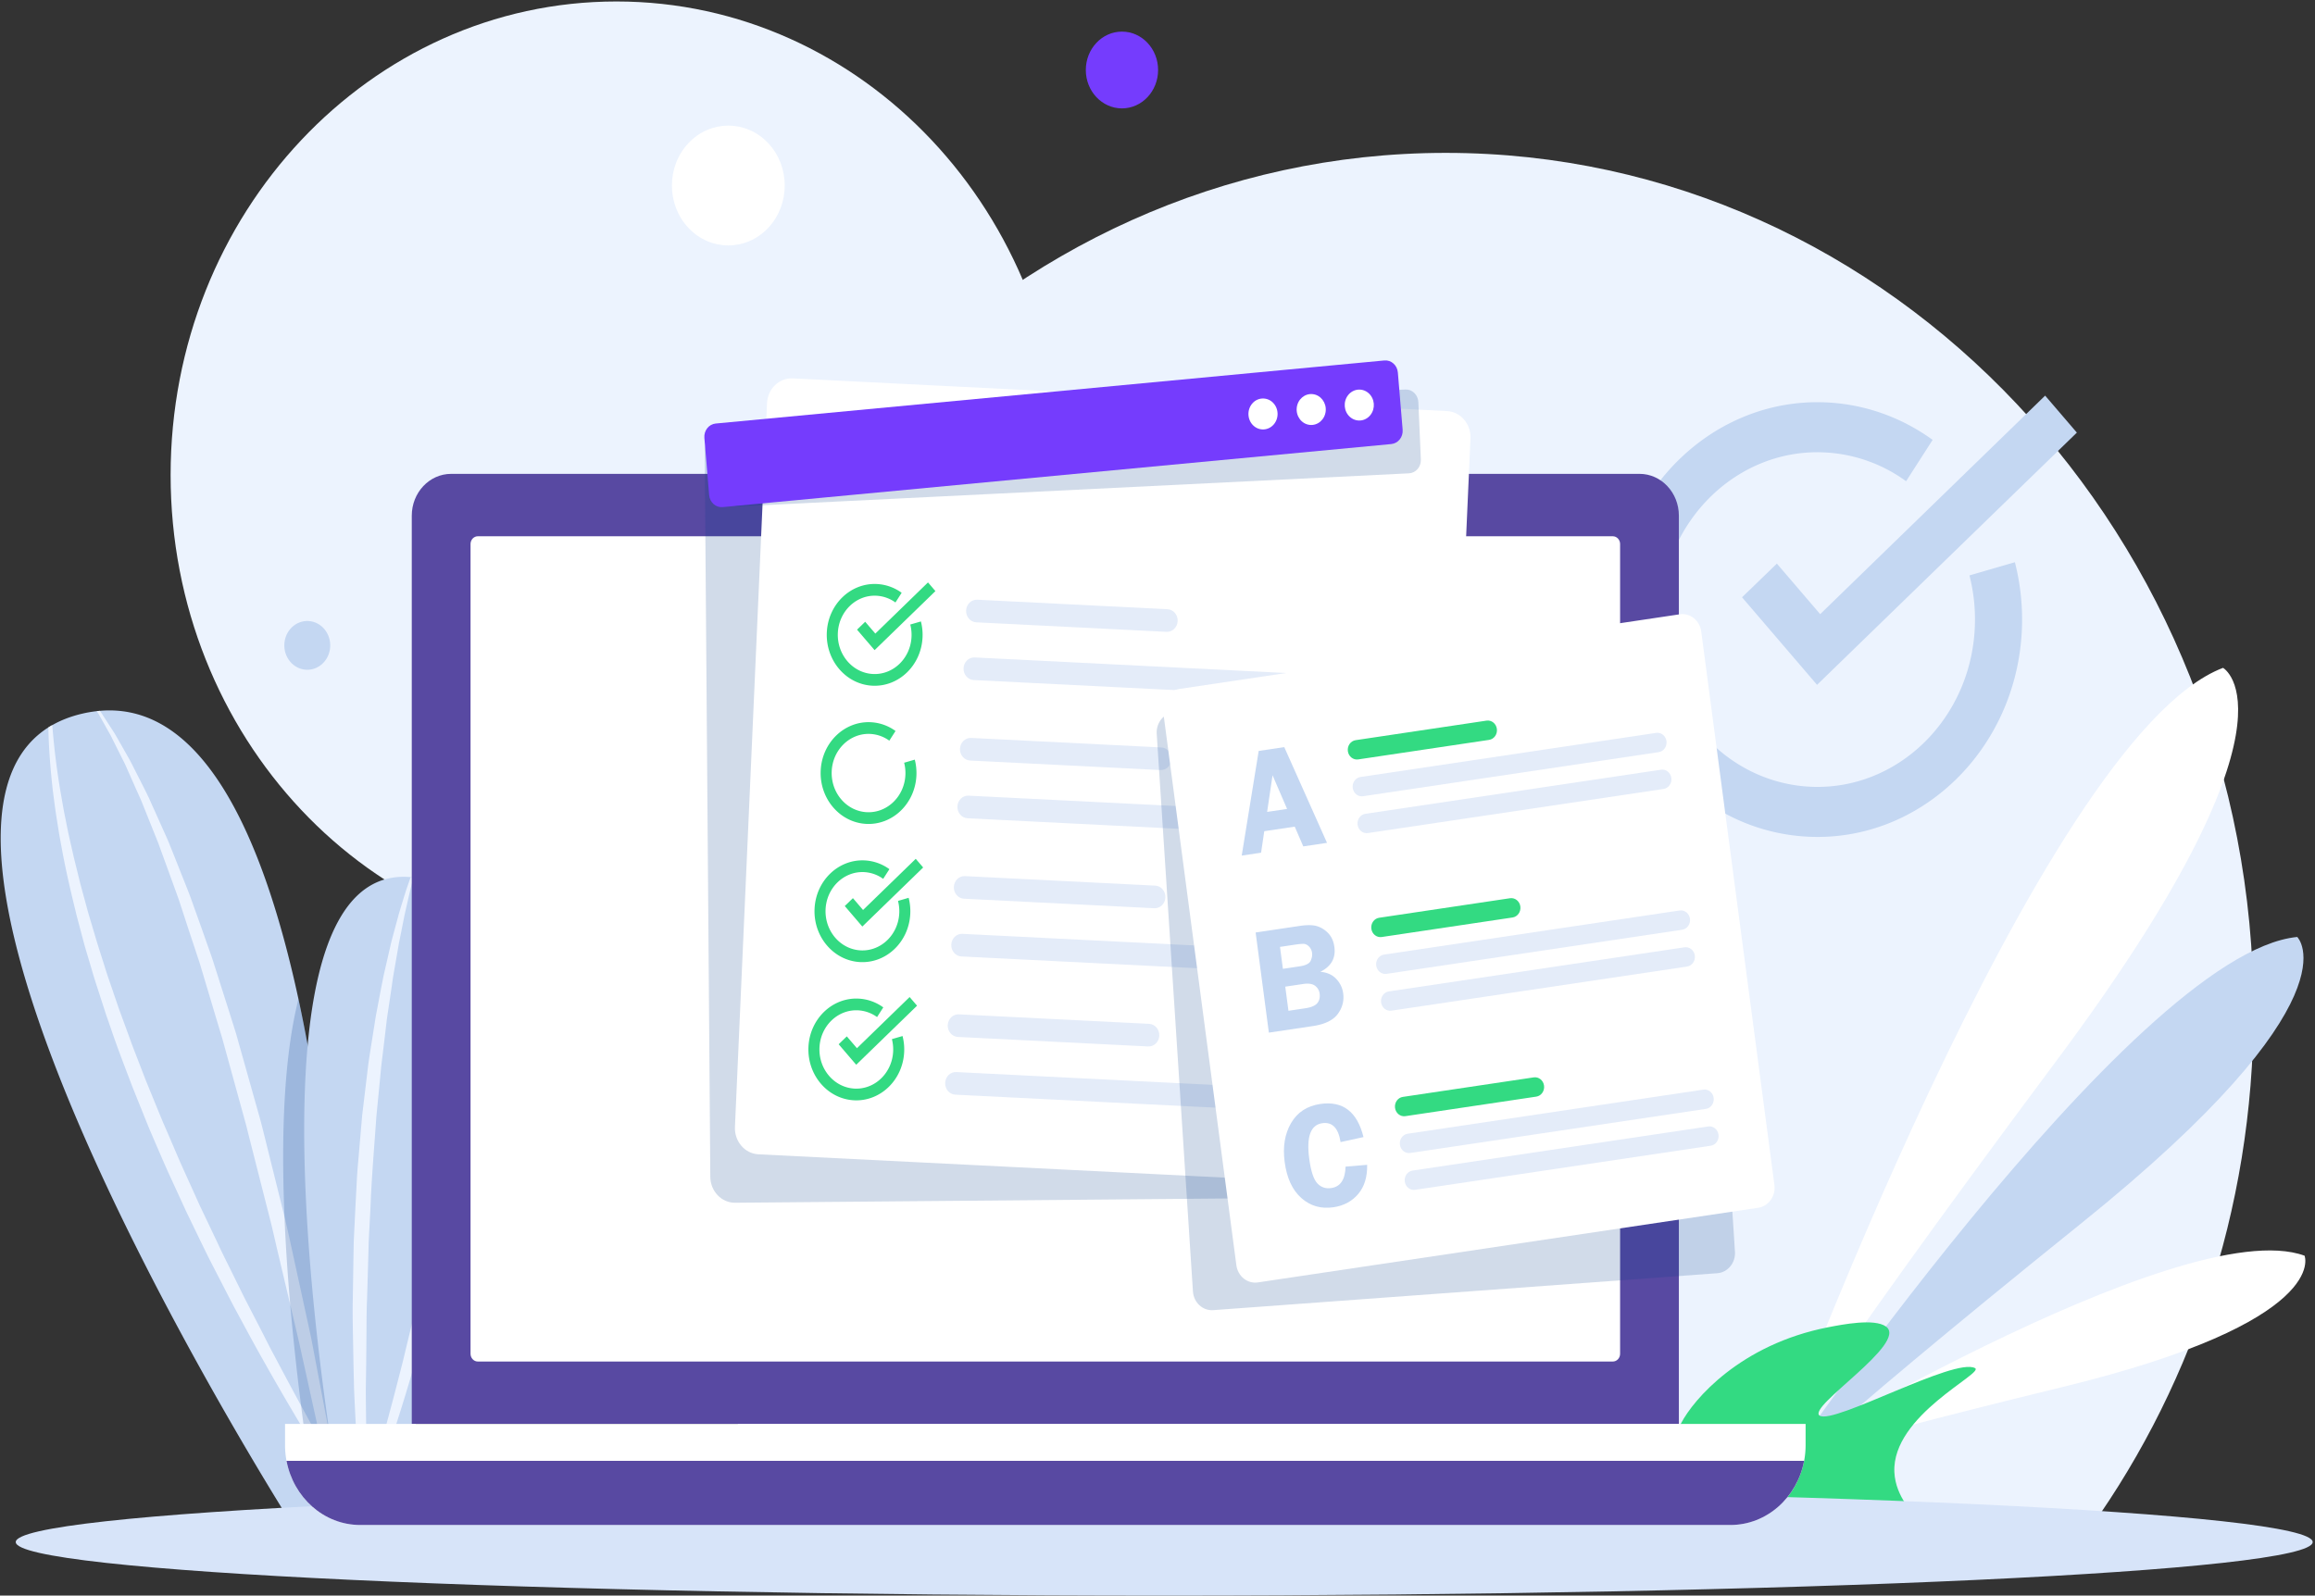
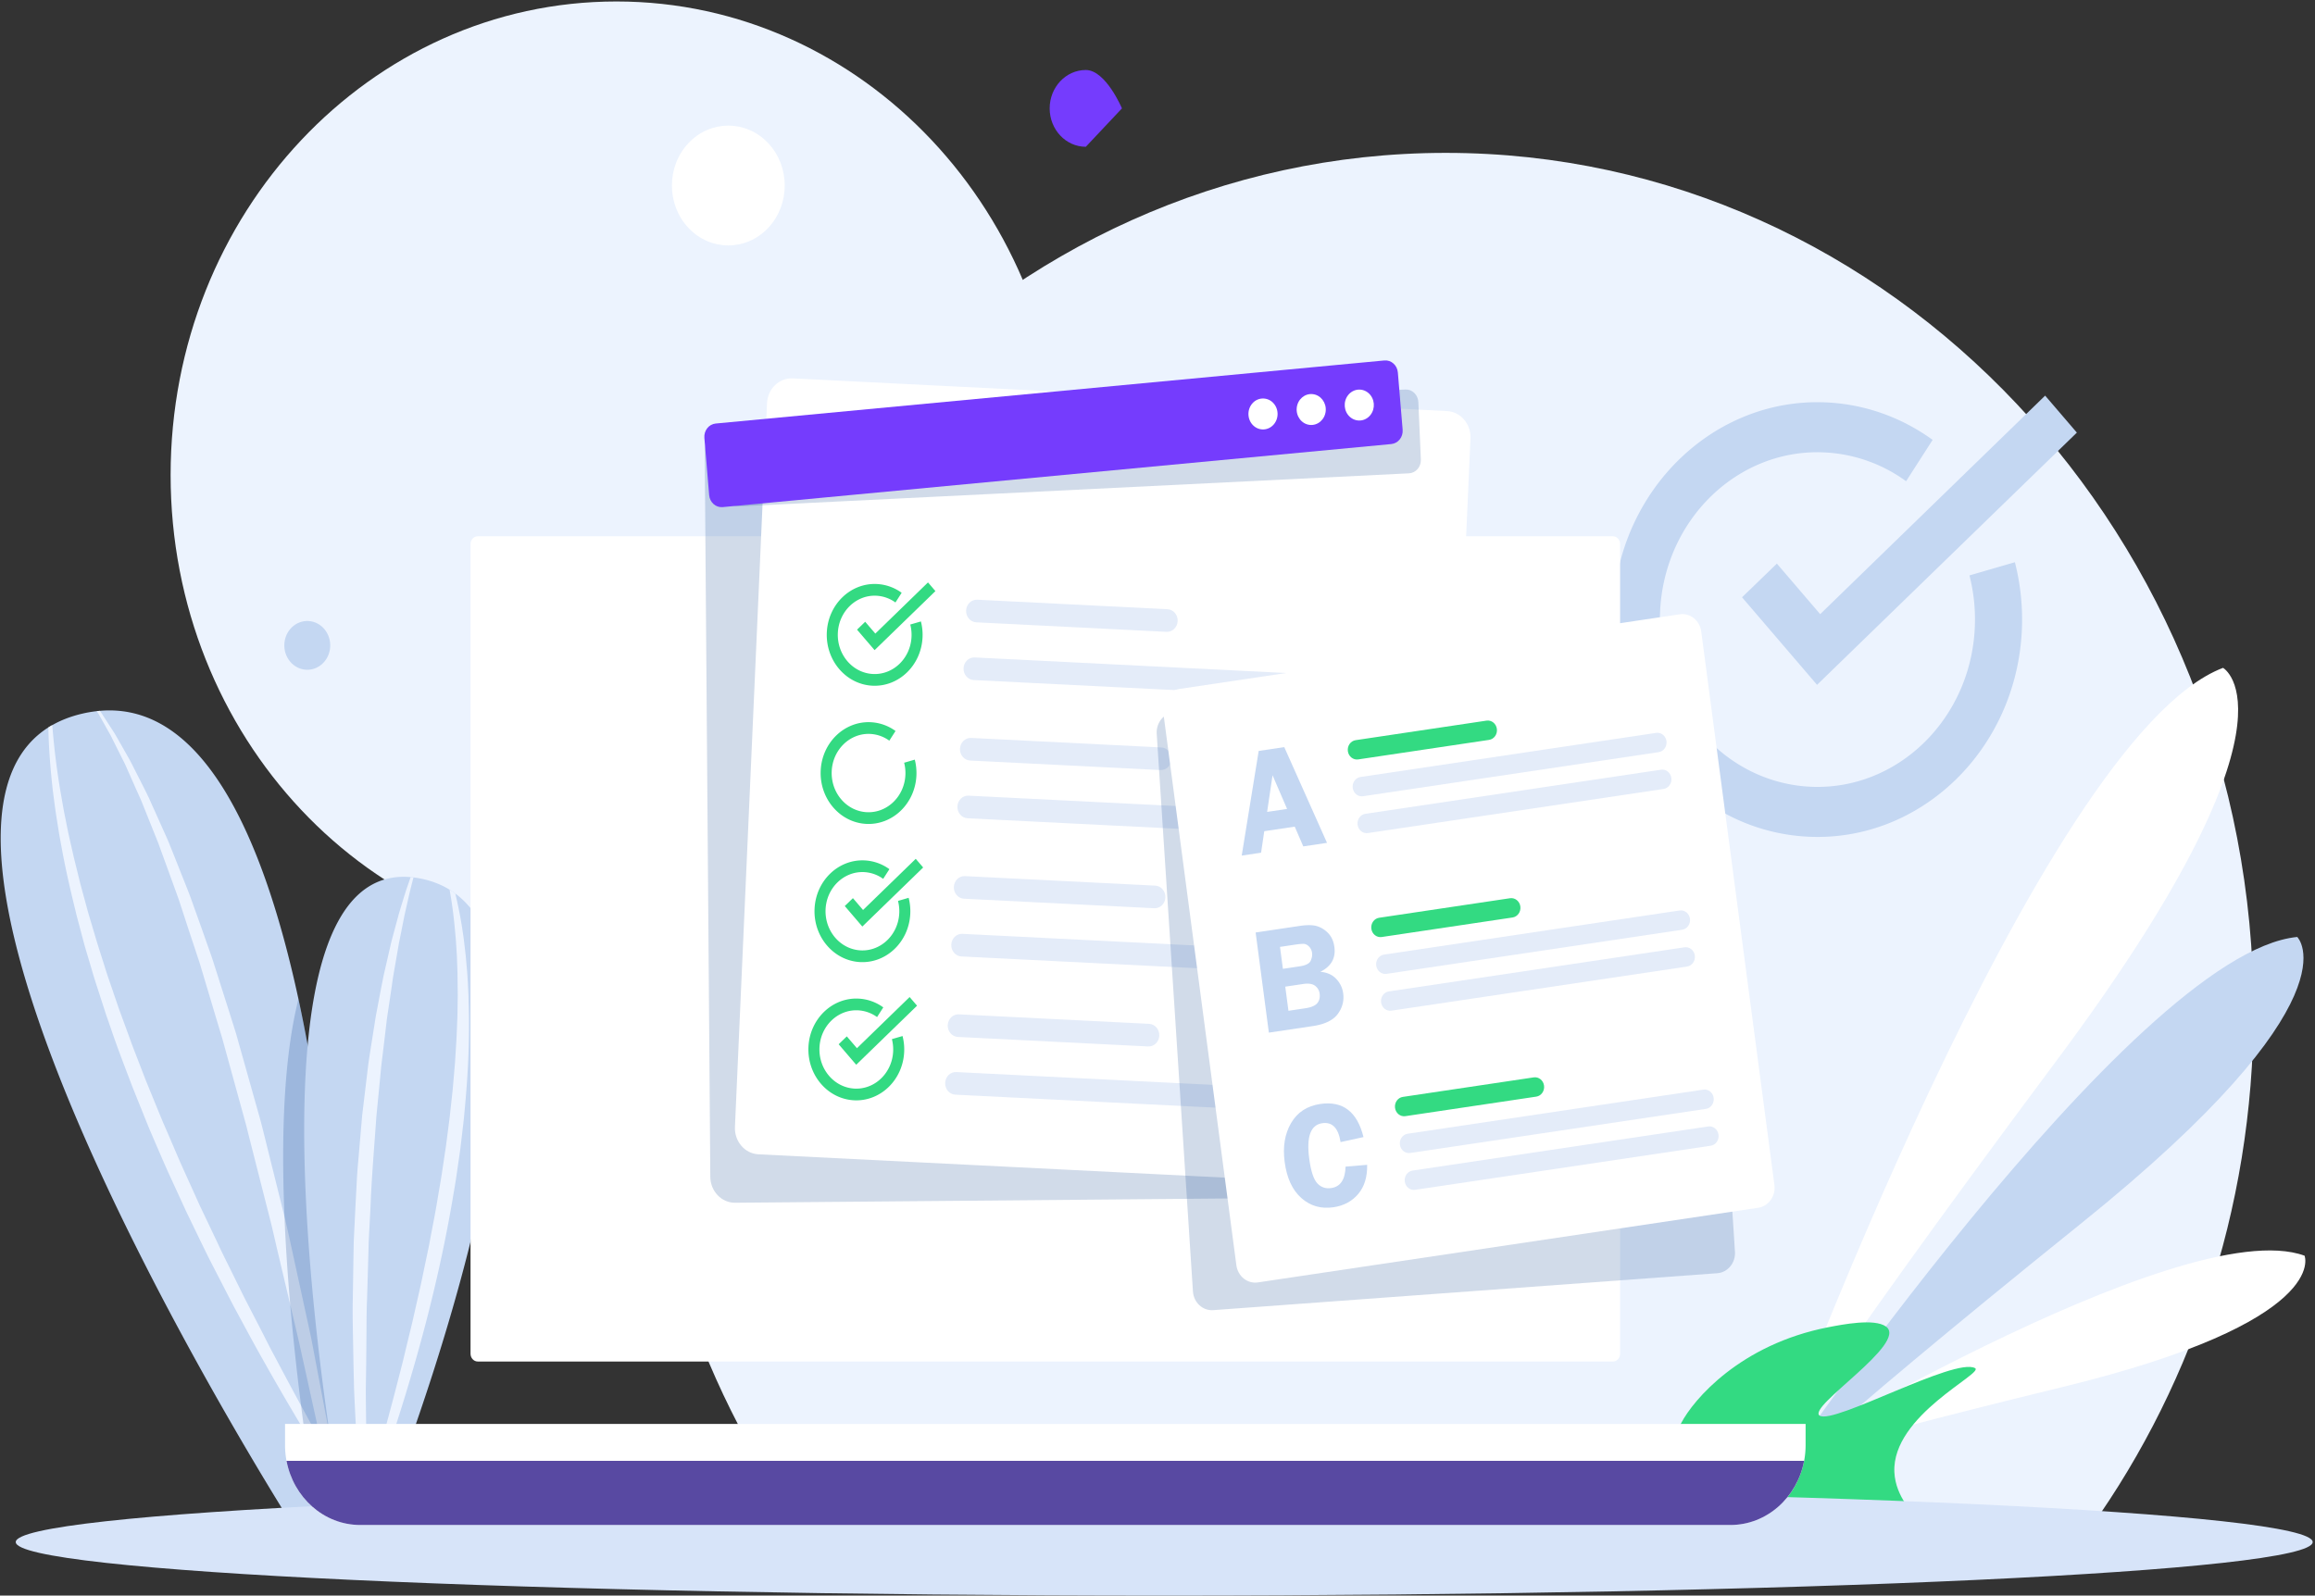
<svg xmlns="http://www.w3.org/2000/svg" data-bbox="0.089 0.186 292.618 201.814" width="293" height="202" viewBox="0 0 293 202" data-type="ugc">
  <rect x="0" y="0" width="293" height="202" fill="#333333" stroke="none" />
  <g>
    <path d="M263.257 195.239c13.755-18.5 21.965-41.867 21.965-67.272 0-59.986-45.769-108.613-102.228-108.613S80.766 67.98 80.766 127.967c0 25.405 8.21 48.772 21.964 67.272z" fill="#ECF3FE" />
    <path d="M228.809 105.924c-14.266-.714-25.326-13.625-24.654-28.782s12.824-26.907 27.089-26.193c4.795.24 9.415 1.878 13.362 4.74l-3.36 5.233a19.1 19.1 0 0 0-10.282-3.645c-10.982-.55-20.337 8.497-20.854 20.164s7.997 21.608 18.979 22.157 20.337-8.497 20.854-20.165a22.4 22.4 0 0 0-.678-6.586l5.751-1.67a29.2 29.2 0 0 1 .883 8.555c-.672 15.156-12.824 26.907-27.089 26.193z" fill="#C4D7F2" />
    <path d="m229.976 86.7-9.495-11.083 4.41-4.263 5.481 6.398 28.473-27.666 4.014 4.684z" fill="#C4D7F2" />
    <path d="M78.02 120.086c31.163 0 56.426-26.84 56.426-59.95S109.183.186 78.02.186s-56.426 26.84-56.426 59.95 25.263 59.95 56.426 59.95" fill="#ECF3FE" />
    <path d="m36.368 192.051 7.601-1.376-.004-.491-.002-.314v-.002l-.02-1.413a442 442 0 0 0-.055-2.895q-.01-.427-.023-.88l-.024-.93q-.011-.42-.025-.859a1 1 0 0 1-.003-.106l-.015-.498-.02-.62-.033-.946q-.011-.357-.027-.723l-.013-.367-.01-.247-.035-.882q-.038-.956-.083-1.96-.055-1.206-.118-2.478a437 437 0 0 0-.593-9.577q-.034-.485-.073-.972-.059-.792-.122-1.594l-.113-1.379a427 427 0 0 0-.175-2.023l-.15-1.648a246 246 0 0 0-.298-3.042 185 185 0 0 0-.2-1.907q-.092-.863-.191-1.733a126 126 0 0 0-.14-1.215q-.111-.934-.225-1.875l-.122-.972-.125-.971q-.063-.488-.128-.975c-.086-.651-.177-1.299-.267-1.952a240 240 0 0 0-1.595-9.892v-.005c-.066-.353-.13-.708-.2-1.06a35 35 0 0 0-.144-.767l-.002-.009a166 166 0 0 0-.515-2.57q-.15-.727-.307-1.45c-4.438-20.525-12.062-37.613-25.139-36.486q-.193.015-.387.04a16 16 0 0 0-1.84.319c-1.427.333-2.687.82-3.79 1.45q-.252.138-.494.291c-21.888 13.862 22.195 87.002 30.245 99.96z" fill="#C4D7F2" />
    <path d="m7.534 105.854.355 1.92c.474 2.558 1.068 5.09 1.686 7.614.145.632.322 1.256.487 1.885l.5 1.882c.16.629.354 1.248.536 1.869l.554 1.865c.357 1.247.78 2.471 1.17 3.705l.599 1.848.638 1.834c.824 2.454 1.773 4.858 2.682 7.278l1.445 3.589c.242.598.478 1.201.726 1.795l.762 1.777c.513 1.18 1.021 2.367 1.544 3.544l1.611 3.507.807 1.754.84 1.735c.561 1.157 1.116 2.317 1.685 3.469.567 1.152 1.169 2.285 1.753 3.428.59 1.139 1.169 2.284 1.771 3.418 1.22 2.252 2.423 4.518 3.689 6.74a334 334 0 0 0 8.012 13.503q.664 1.07 1.342 2.13v.002l.12.188q.554.87 1.116 1.734v.003q.232.362.466.721l.661-.119-1.147-2.018q-.739-1.306-1.473-2.612a600 600 0 0 1-7.809-14.32c-.61-1.121-1.17-2.27-1.755-3.406l-1.757-3.403c-.579-1.137-1.134-2.289-1.703-3.433-.56-1.149-1.14-2.286-1.685-3.442-.538-1.159-1.094-2.309-1.642-3.465l-.825-1.729-.788-1.747-1.58-3.495c-.514-1.172-1.01-2.352-1.516-3.525l-.765-1.76c-.252-.588-.487-1.184-.733-1.774l-1.454-3.555-1.382-3.584a54 54 0 0 1-.673-1.8l-.66-1.804-.663-1.804-.623-1.819c-.408-1.216-.847-2.42-1.221-3.648l-.582-1.835c-.193-.611-.39-1.223-.567-1.838l-.55-1.846c-.181-.617-.373-1.23-.536-1.85l-.505-1.86c-.167-.619-.342-1.238-.488-1.863l-.461-1.872c-.075-.313-.159-.624-.232-.938l-.211-.941-.427-1.883c-.133-.63-.254-1.26-.381-1.89-.269-1.26-.465-2.535-.694-3.801a94 94 0 0 1-.95-7.679l-.034-.434q-.252.138-.494.292 0 .086.002.17c.05 2.608.27 5.206.554 7.796.173 1.29.326 2.585.544 3.869.105.641.2 1.286.311 1.927z" fill="#ECF3FE" />
    <path d="m12.246 90.033.156.243c.175.264.318.552.478.826l.934 1.666c.076.138.158.275.231.415l.212.43.429.856.856 1.71c.297.562.54 1.158.804 1.74l.776 1.753c.257.584.53 1.161.78 1.751l.714 1.783 1.43 3.566c.87 2.415 1.762 4.819 2.623 7.234l1.196 3.667 1.212 3.656c.212.607.384 1.228.57 1.844l.553 1.85 1.104 3.696.556 1.849.28.922.256.932 1.024 3.726 1.026 3.726.513 1.864c.084.309.173.618.252.931l.233.939 1.907 7.499.953 3.748c.308 1.253.58 2.516.883 3.771l1.545 6.535v.002l.237 1 .884 3.771.835 3.784c.559 2.522 1.103 5.048 1.674 7.57l.298 1.318.557 2.464a61 61 0 0 1 .406 1.895l.394 1.9.44 2.085.818-.148a552 552 0 0 1-.34-2.135l-.088-.532-.227-1.388a71 71 0 0 0-.15-.903 43 43 0 0 0-.18-1.01l-.359-1.936-.003-.023-.343-1.864c-.47-2.549-.964-5.093-1.444-7.638l-.725-3.819c-.26-1.268-.547-2.53-.82-3.798l-1.655-7.592a210 210 0 0 0-.85-3.789l-.082-.332v-.004l-.853-3.434-1.873-7.54-.24-.94c-.08-.314-.172-.623-.258-.937l-.527-1.867-1.05-3.738-1.052-3.736-.262-.934-.288-.926-.584-1.85-1.176-3.697-.587-1.849c-.199-.614-.383-1.235-.605-1.842l-1.29-3.655-1.307-3.649c-.461-1.205-.95-2.402-1.42-3.6-.48-1.2-.948-2.402-1.444-3.593l-1.583-3.529-.791-1.761c-.277-.583-.57-1.156-.859-1.73l-.871-1.72c-.297-.57-.57-1.154-.897-1.706l-.951-1.675-.476-.835-.24-.416c-.084-.137-.174-.27-.26-.404l-1.042-1.61c-.178-.266-.337-.544-.53-.798l-.054-.074q-.195.015-.388.04z" fill="#ECF3FE" />
    <path style="mix-blend-mode:multiply" opacity=".2" d="m40.059 191.383 3.91-.707-.004-.491q-.002-.151-.002-.314v-.003a454 454 0 0 0-.075-4.307l-.023-.881-.024-.929q-.014-.422-.025-.859a1 1 0 0 1-.003-.107l-.016-.497-.019-.621-.033-.945q-.011-.358-.028-.724l-.012-.367-.01-.247-.035-.882q-.038-.955-.084-1.96a437 437 0 0 0-.71-12.055q-.034-.484-.073-.972-.06-.791-.123-1.593l-.112-1.38q-.085-1.004-.176-2.022l-.15-1.649q-.096-1.04-.202-2.093-.046-.473-.096-.949-.094-.947-.199-1.907a233 233 0 0 0-.332-2.948q-.11-.934-.224-1.874l-.122-.972-.126-.972q-.062-.488-.128-.975-.13-.974-.267-1.952c-.465-3.31-.992-6.626-1.594-9.892v-.005q-.097-.53-.2-1.06a35 35 0 0 0-.145-.767v-.009a166 166 0 0 0-.516-2.57q-.15-.728-.307-1.449c-1.877 7.438-2.189 17.47-1.768 27.56v.004c.155 3.743.411 7.49.726 11.118v.003a332 332 0 0 0 1.374 12.792 356 356 0 0 0 1.952 13.429" fill="#003889" />
    <path d="M42.725 187.946v.002c.216 1.304.386 2.28.49 2.866l5.992-1.085c4.765-12.433 23.822-65.225 8.418-76.608a10 10 0 0 0-.726-.49c-1.065-.654-2.278-1.129-3.65-1.404a11 11 0 0 0-.916-.146 5 5 0 0 0-.358-.037c-8.3-.729-11.889 8.678-13.036 21.291v.005c-1.501 16.538 1.195 38.588 2.986 50.536l.004.023c.148.986.289 1.902.423 2.74q.201 1.282.373 2.308z" fill="#C4D7F2" />
    <path d="m46.123 190.285.592-.108a233 233 0 0 0 5.32-16.002c2.156-7.318 3.956-14.77 5.247-22.335.156-.947.327-1.891.469-2.839l.412-2.852.1-.715.085-.714.17-1.433.166-1.432c.056-.476.092-.957.136-1.435.366-3.829.575-7.682.533-11.537-.01-.962-.043-1.927-.063-2.889-.045-.962-.087-1.926-.159-2.887l-.126-1.439-.065-.719-.083-.718-.17-1.436-.209-1.428a59 59 0 0 0-.85-4.248 10 10 0 0 0-.727-.49c.295 1.612.508 3.238.66 4.869l.131 1.417.091 1.418.044.711.025.711.05 1.421.033 2.846c-.017.947-.022 1.895-.049 2.845-.041.948-.072 1.894-.123 2.842l-.176 2.84-.244 2.836c-.034.472-.092.944-.14 1.415l-.156 1.415c-.053.472-.096.943-.156 1.413l-.182 1.412-.182 1.412-.092.705-.108.704-.42 2.816c-.141.936-.317 1.869-.473 2.806-.294 1.874-.679 3.733-1.025 5.6-.082.466-.179.931-.277 1.395l-.292 1.395c-.197.928-.382 1.859-.583 2.786l-.629 2.777c-.211.925-.407 1.854-.641 2.775l-.67 2.768-.33 1.386-.354 1.379c-1.319 5.187-2.745 10.347-4.213 15.501q-.149.52-.296 1.041z" fill="#ECF3FE" />
    <path d="m45.714 190.358.727-.132-.023-.983q-.02-.967-.043-1.936l-.027-5.751c-.002-1.917-.05-3.832-.048-5.746l.044-2.874.028-2.871c.027-1.914.002-3.828.09-5.741l.168-5.735.036-1.435.074-1.432.15-2.864c.142-3.822.48-7.627.74-11.441l.554-5.703c.077-.952.215-1.896.325-2.844l.338-2.844c.061-.475.103-.95.178-1.422l.212-1.415c.142-.942.284-1.887.417-2.832.06-.475.144-.943.225-1.413l.245-1.411.244-1.41.122-.706.142-.699.558-2.809.63-2.79c.17-.68.338-1.363.514-2.042a5 5 0 0 0-.357-.038q-.1.28-.196.56c-.153.455-.326.901-.462 1.361-.286.913-.57 1.828-.84 2.749l-.75 2.78-.185.696-.161.701-.322 1.404-.322 1.405c-.108.469-.218.938-.305 1.411-.19.942-.367 1.888-.546 2.832l-.27 1.419c-.093.473-.155.95-.234 1.424l-.452 2.852c-.146.949-.304 1.902-.409 2.857l-.687 5.737-.493 5.756a63 63 0 0 0-.204 2.882l-.151 2.883-.212 4.328-.03 1.444-.091 5.775c-.047 1.924.003 3.849.037 5.773l.052 2.884.068 2.886c.166 3.841.391 7.682.629 11.516l.274 3.003z" fill="#ECF3FE" />
    <path d="M224.45 185.05s33.709-91.688 56.909-100.5c0 0 11.306 6.29-21.062 49.712S224.45 185.05 224.45 185.05" fill="#ffffff" />
    <path d="M223.649 188.681s46.191-68.039 67.102-70.062c0 0 8.07 7.747-27.342 36.259s-39.76 33.803-39.76 33.803" fill="#C4D7F2" />
    <path d="M222.295 186.189s53.78-32.937 69.385-27.217c0 0 3.432 8.32-30.614 16.617-34.047 8.296-38.771 10.599-38.771 10.599z" fill="#ffffff" />
    <path d="M212.784 180.16c1.546-2.976 7.487-9.963 18.596-12.13 1.817-.354 5.853-1.141 7.316-.094 2.906 2.082-10.068 10.202-8.384 11.284 1.791 1.15 17.069-7.407 19.663-6.018 1.219.653-10.536 5.962-10.212 13.165.073 1.627.738 2.981 1.371 3.949h-31.733s-.429-2.821 3.382-10.156z" fill="#33DA82" />
    <path d="M147.35 202c80.279 0 145.357-3.034 145.357-6.776s-65.078-6.775-145.357-6.775-145.357 3.034-145.357 6.775S67.072 202 147.35 202" fill="#D7E4F9" />
-     <path d="M57.096 59.99h150.412c2.748 0 4.979 2.37 4.979 5.29v114.991H52.117V65.281c0-2.92 2.231-5.29 4.98-5.29" fill="#5849A2" />
    <path d="M204.127 171.386V68.873H60.48v102.513z" fill="#3B82F4" />
    <path d="M204.125 172.369H60.479c-.511 0-.925-.44-.925-.983V68.873c0-.543.414-.982.925-.982h143.646c.511 0 .925.44.925.982v102.514c0 .543-.414.982-.925.982" fill="#ffffff" />
    <path d="M228.528 180.271v2.672q-.001 1.028-.187 1.999c-.872 4.632-4.721 8.122-9.336 8.122H45.601c-4.616 0-8.466-3.49-9.337-8.122a10.6 10.6 0 0 1-.187-1.999v-2.672H228.53z" fill="#ffffff" />
    <path d="M228.341 184.941c-.872 4.632-4.721 8.122-9.337 8.122H45.601c-4.616 0-8.465-3.49-9.336-8.122z" fill="#5849A2" />
    <path style="mix-blend-mode:multiply" opacity=".18" d="m175.182 53.21-82.896.72c-1.721.016-3.106 1.51-3.092 3.34l.707 91.712c.014 1.829 1.421 3.3 3.143 3.285l82.895-.721c1.721-.016 3.106-1.51 3.092-3.339l-.707-91.713c-.014-1.83-1.421-3.3-3.142-3.285" fill="#003889" />
    <path d="m178.793 150.274-82.807-4.141c-1.72-.086-3.048-1.637-2.967-3.464l4.059-91.615c.08-1.827 1.54-3.238 3.26-3.152l82.807 4.14c1.72.087 3.048 1.637 2.967 3.465l-4.059 91.614c-.081 1.828-1.54 3.239-3.26 3.153" fill="#ffffff" />
    <path d="M110.42 86.81c-3.34-.168-5.93-3.191-5.773-6.74s3.003-6.3 6.343-6.133a5.8 5.8 0 0 1 3.129 1.11l-.786 1.225a4.5 4.5 0 0 0-2.408-.853c-2.571-.13-4.762 1.989-4.883 4.72-.121 2.732 1.872 5.06 4.444 5.188 2.571.13 4.762-1.989 4.882-4.72a5.3 5.3 0 0 0-.158-1.543l1.346-.39c.168.65.237 1.323.207 2.002-.157 3.549-3.003 6.3-6.343 6.133" fill="#33DA82" />
    <path d="m110.693 82.307-2.223-2.594 1.032-.998 1.283 1.497 6.667-6.478.94 1.098z" fill="#33DA82" />
    <path d="m147.641 79.99-24.082-1.204c-.743-.038-1.318-.708-1.283-1.499.035-.79.666-1.4 1.41-1.364l24.082 1.205c.743.037 1.318.708 1.284 1.498-.036.79-.667 1.4-1.411 1.364" fill="#E4ECF9" />
    <path d="m174.439 88.654-51.203-2.56c-.743-.037-1.318-.708-1.283-1.498s.666-1.4 1.41-1.364l51.203 2.56c.744.038 1.318.708 1.284 1.499-.036.79-.666 1.4-1.411 1.363" fill="#E4ECF9" />
    <path d="M109.644 104.305c-3.34-.167-5.929-3.19-5.772-6.739s3.003-6.3 6.343-6.133a5.8 5.8 0 0 1 3.129 1.11l-.787 1.225a4.5 4.5 0 0 0-2.408-.853c-2.571-.13-4.762 1.99-4.882 4.72-.122 2.733 1.872 5.06 4.443 5.188s4.762-1.989 4.883-4.72a5.3 5.3 0 0 0-.159-1.543l1.347-.39c.167.65.236 1.323.207 2.002-.158 3.549-3.003 6.3-6.344 6.133" fill="#33DA82" />
    <path d="m146.866 97.488-24.082-1.204c-.743-.038-1.318-.708-1.283-1.499.035-.79.666-1.4 1.41-1.364l24.082 1.205c.743.037 1.318.708 1.283 1.498s-.666 1.4-1.41 1.364" fill="#E4ECF9" />
    <path d="m173.663 106.152-51.203-2.56c-.744-.037-1.318-.708-1.284-1.498.036-.79.666-1.401 1.411-1.364l51.203 2.56c.743.038 1.318.708 1.283 1.499-.035.79-.666 1.4-1.41 1.363" fill="#E4ECF9" />
    <path d="M108.868 121.799c-3.34-.167-5.93-3.19-5.772-6.739s3.002-6.3 6.343-6.133a5.8 5.8 0 0 1 3.129 1.11l-.787 1.225a4.5 4.5 0 0 0-2.408-.853c-2.571-.129-4.762 1.989-4.883 4.721s1.873 5.059 4.444 5.188 4.762-1.99 4.883-4.721a5.3 5.3 0 0 0-.159-1.543l1.346-.391c.168.65.237 1.324.207 2.003-.157 3.549-3.003 6.3-6.343 6.133" fill="#33DA82" />
    <path d="m109.141 117.3-2.223-2.595 1.033-.999 1.283 1.498 6.667-6.477.94 1.096z" fill="#33DA82" />
    <path d="m146.09 114.982-24.082-1.204c-.744-.038-1.318-.708-1.284-1.499.035-.79.666-1.4 1.41-1.363l24.082 1.204c.744.038 1.318.708 1.284 1.499-.035.789-.666 1.4-1.41 1.363" fill="#E4ECF9" />
    <path d="m172.887 123.647-51.204-2.561c-.743-.037-1.318-.708-1.283-1.498s.666-1.4 1.41-1.364l51.203 2.561c.744.037 1.318.707 1.284 1.498-.035.79-.666 1.4-1.41 1.364" fill="#E4ECF9" />
    <path d="M108.095 139.297c-3.341-.167-5.93-3.19-5.773-6.739s3.003-6.3 6.343-6.133a5.8 5.8 0 0 1 3.129 1.11l-.787 1.225a4.5 4.5 0 0 0-2.407-.853c-2.572-.129-4.762 1.989-4.883 4.721s1.872 5.059 4.443 5.188c2.572.129 4.762-1.99 4.883-4.721a5.3 5.3 0 0 0-.158-1.543l1.346-.391c.167.651.237 1.324.207 2.003-.157 3.549-3.003 6.3-6.343 6.133" fill="#33DA82" />
    <path d="m108.367 134.798-2.222-2.595 1.032-.999 1.283 1.498 6.667-6.477.94 1.096z" fill="#33DA82" />
    <path d="m145.316 132.48-24.082-1.204c-.743-.038-1.318-.708-1.283-1.499.035-.789.666-1.4 1.41-1.363l24.082 1.204c.743.038 1.318.708 1.283 1.499-.035.789-.666 1.4-1.41 1.363" fill="#E4ECF9" />
    <path d="m172.112 141.145-51.203-2.561c-.743-.037-1.318-.707-1.283-1.498.035-.79.666-1.4 1.41-1.364l51.203 2.561c.743.037 1.318.707 1.284 1.498-.036.79-.667 1.4-1.411 1.364" fill="#E4ECF9" />
    <path style="mix-blend-mode:multiply" opacity=".18" d="m179.832 58.17-.317-7.263c-.041-.925-.779-1.64-1.649-1.597l-84.87 4.19c-.87.043-1.543.827-1.503 1.752l.318 7.263c.04.925.778 1.64 1.65 1.597l84.869-4.189c.87-.043 1.543-.827 1.503-1.752z" fill="#003889" />
    <path d="M176.094 56.216 91.466 64.2c-.868.082-1.634-.599-1.711-1.521l-.605-7.242c-.077-.923.564-1.736 1.432-1.819l84.628-7.984c.868-.082 1.634.599 1.711 1.521l.605 7.243c.078.922-.563 1.735-1.432 1.817" fill="#753CFD" />
    <path d="M173.452 52.538c.654-.83.551-2.065-.23-2.76-.781-.693-1.943-.584-2.597.246-.653.829-.55 2.064.231 2.758.781.695 1.943.585 2.596-.244" fill="#ffffff" />
    <path d="M167.789 52.046c.105-1.076-.631-2.038-1.644-2.15s-1.918.67-2.023 1.746.631 2.038 1.643 2.15c1.013.111 1.919-.67 2.024-1.746" fill="#ffffff" />
    <path d="M161.2 53.747c.696-.79.657-2.029-.086-2.768a1.77 1.77 0 0 0-2.605.091c-.696.79-.657 2.03.086 2.768.743.74 1.909.699 2.605-.091" fill="#ffffff" />
    <path style="mix-blend-mode:multiply" opacity=".18" d="m219.587 158.463-4.582-70.591c-.092-1.408-1.24-2.47-2.565-2.374l-63.805 4.676c-1.325.097-2.325 1.317-2.234 2.724l4.583 70.592c.092 1.408 1.24 2.471 2.565 2.374l63.805-4.676c1.325-.097 2.325-1.317 2.234-2.725z" fill="#003889" />
    <path d="m222.534 152.902-63.335 9.452c-1.315.196-2.531-.778-2.716-2.175l-9.264-70.072c-.185-1.398.732-2.69 2.047-2.886l63.335-9.452c1.316-.196 2.531.778 2.716 2.175l9.264 70.073c.185 1.397-.732 2.689-2.047 2.885" fill="#ffffff" />
    <path d="m162.544 94.584 5.411 12.12-3.004.449-1.08-2.5-3.858.576-.403 2.722-2.451.366 2.149-13.25zm-2.17 8.203 2.528-.377-1.841-4.262z" fill="#C4D7F2" />
    <path d="m158.92 118.054 5.559-.83q1.496-.223 2.298.055.804.278 1.389.928t.722 1.691q.279 2.107-1.779 3.133 1.281.111 2.018.902.738.79.875 1.831.189 1.422-.689 2.61t-3.158 1.528l-5.56.829zm3.084 1.822.368 2.777 2.115-.315q1.163-.174 1.4-.706.237-.533.178-.979a1.4 1.4 0 0 0-.359-.794q-.296-.311-.604-.355-.309-.044-1.183.086zm.666 5.034.404 3.055 2.146-.32q1.1-.164 1.498-.64.4-.477.303-1.21a1.45 1.45 0 0 0-.576-.994q-.495-.38-1.507-.23z" fill="#C4D7F2" />
    <path d="m172.572 143.955-2.902.632q-.417-2.675-2.326-2.389-2.19.327-1.644 4.459.315 2.386 1.023 3.148t1.777.601q1.734-.259 1.802-2.712l2.734-.228q.038 2.314-1.138 3.698-1.177 1.383-3.109 1.671-2.37.353-4.08-1.162-1.712-1.516-2.116-4.581-.38-2.87.812-4.913t3.674-2.414q4.302-.642 5.493 4.19" fill="#C4D7F2" />
    <path d="m188.467 93.669-16.566 2.472c-.634.095-1.22-.374-1.309-1.047-.088-.674.353-1.296.986-1.39l16.566-2.473c.634-.094 1.22.374 1.309 1.047.089.674-.353 1.296-.986 1.39" fill="#33DA82" />
    <path d="m209.933 95.22-37.416 5.583c-.633.094-1.22-.374-1.308-1.047-.089-.674.352-1.296.986-1.39l37.416-5.584c.633-.095 1.219.374 1.308 1.047s-.352 1.296-.986 1.39" fill="#E4ECF9" />
    <path d="m210.549 99.882-37.416 5.583c-.633.095-1.219-.374-1.308-1.047-.089-.674.352-1.296.986-1.391l37.416-5.583c.633-.095 1.22.374 1.308 1.047.089.674-.352 1.296-.986 1.39" fill="#E4ECF9" />
    <path d="m191.439 116.153-16.565 2.473c-.634.094-1.22-.375-1.309-1.048s.352-1.296.986-1.39l16.566-2.473c.634-.094 1.22.375 1.308 1.048s-.352 1.296-.986 1.39" fill="#33DA82" />
    <path d="m212.906 117.704-37.416 5.584c-.634.094-1.22-.375-1.309-1.048s.353-1.296.986-1.39l37.416-5.584c.634-.094 1.22.374 1.309 1.048.089.673-.353 1.296-.986 1.39" fill="#E4ECF9" />
    <path d="m213.522 122.366-37.416 5.584c-.634.094-1.22-.375-1.309-1.048s.353-1.296.987-1.39l37.415-5.584c.634-.094 1.22.374 1.309 1.048.089.673-.352 1.296-.986 1.39" fill="#E4ECF9" />
    <path d="m194.438 138.833-16.566 2.472c-.634.095-1.22-.374-1.309-1.047-.089-.674.352-1.296.986-1.391l16.566-2.472c.634-.094 1.22.374 1.309 1.047.088.674-.353 1.296-.986 1.391" fill="#33DA82" />
    <path d="m215.905 140.384-37.416 5.583c-.634.095-1.22-.374-1.309-1.047-.088-.674.353-1.296.986-1.391l37.416-5.583c.634-.095 1.22.374 1.309 1.047s-.353 1.296-.986 1.391" fill="#E4ECF9" />
    <path d="m216.52 145.048-37.416 5.583c-.633.095-1.22-.374-1.308-1.047-.089-.674.352-1.296.986-1.391l37.415-5.583c.634-.095 1.22.374 1.309 1.047.089.674-.352 1.296-.986 1.391" fill="#E4ECF9" />
    <path d="M97.229 28.85c2.788-2.962 2.788-7.765 0-10.727s-7.309-2.962-10.097 0-2.788 7.765 0 10.727 7.309 2.962 10.097 0" fill="#ffffff" />
-     <path d="M142.001 13.722c2.526 0 4.574-2.176 4.574-4.86s-2.048-4.86-4.574-4.86-4.574 2.176-4.574 4.86 2.048 4.86 4.574 4.86" fill="#753CFD" />
+     <path d="M142.001 13.722s-2.048-4.86-4.574-4.86-4.574 2.176-4.574 4.86 2.048 4.86 4.574 4.86" fill="#753CFD" />
    <path d="M41.759 82.2c.257-1.683-.819-3.27-2.403-3.543s-3.077.87-3.334 2.553.819 3.27 2.403 3.543 3.077-.87 3.334-2.553" fill="#C4D7F2" />
  </g>
</svg>